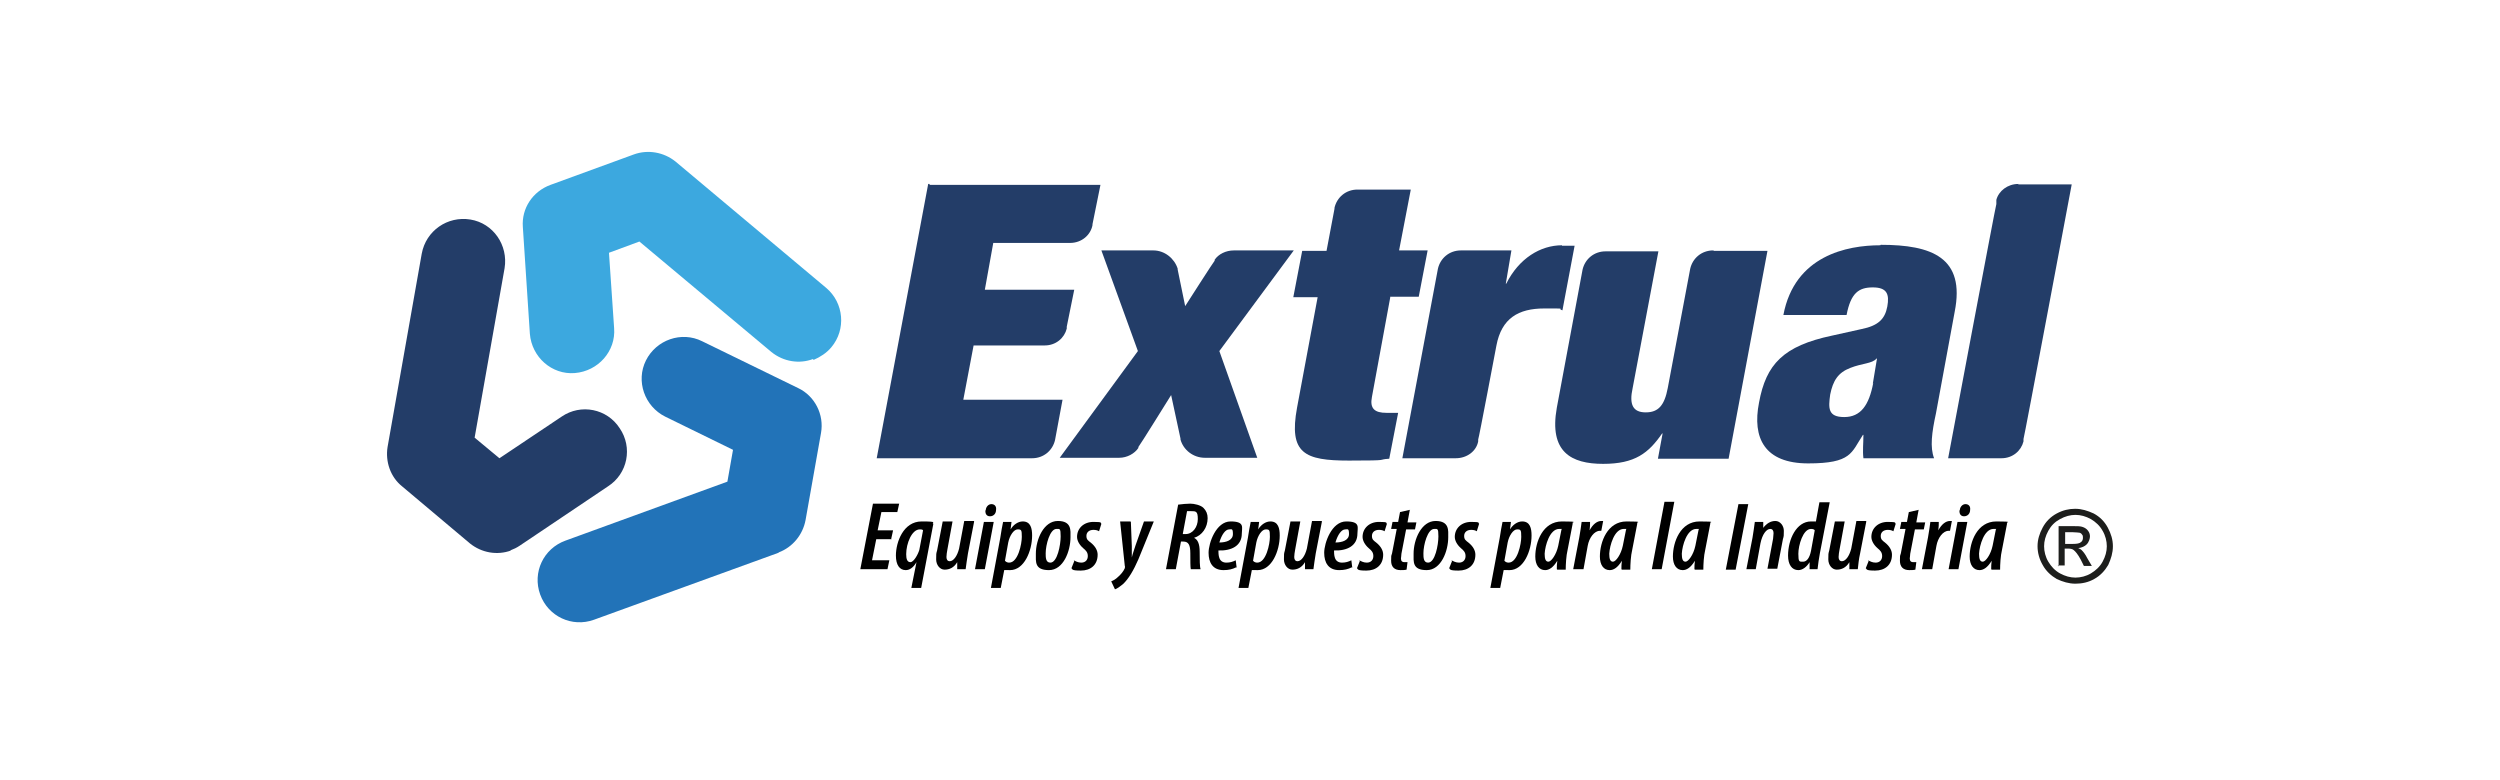
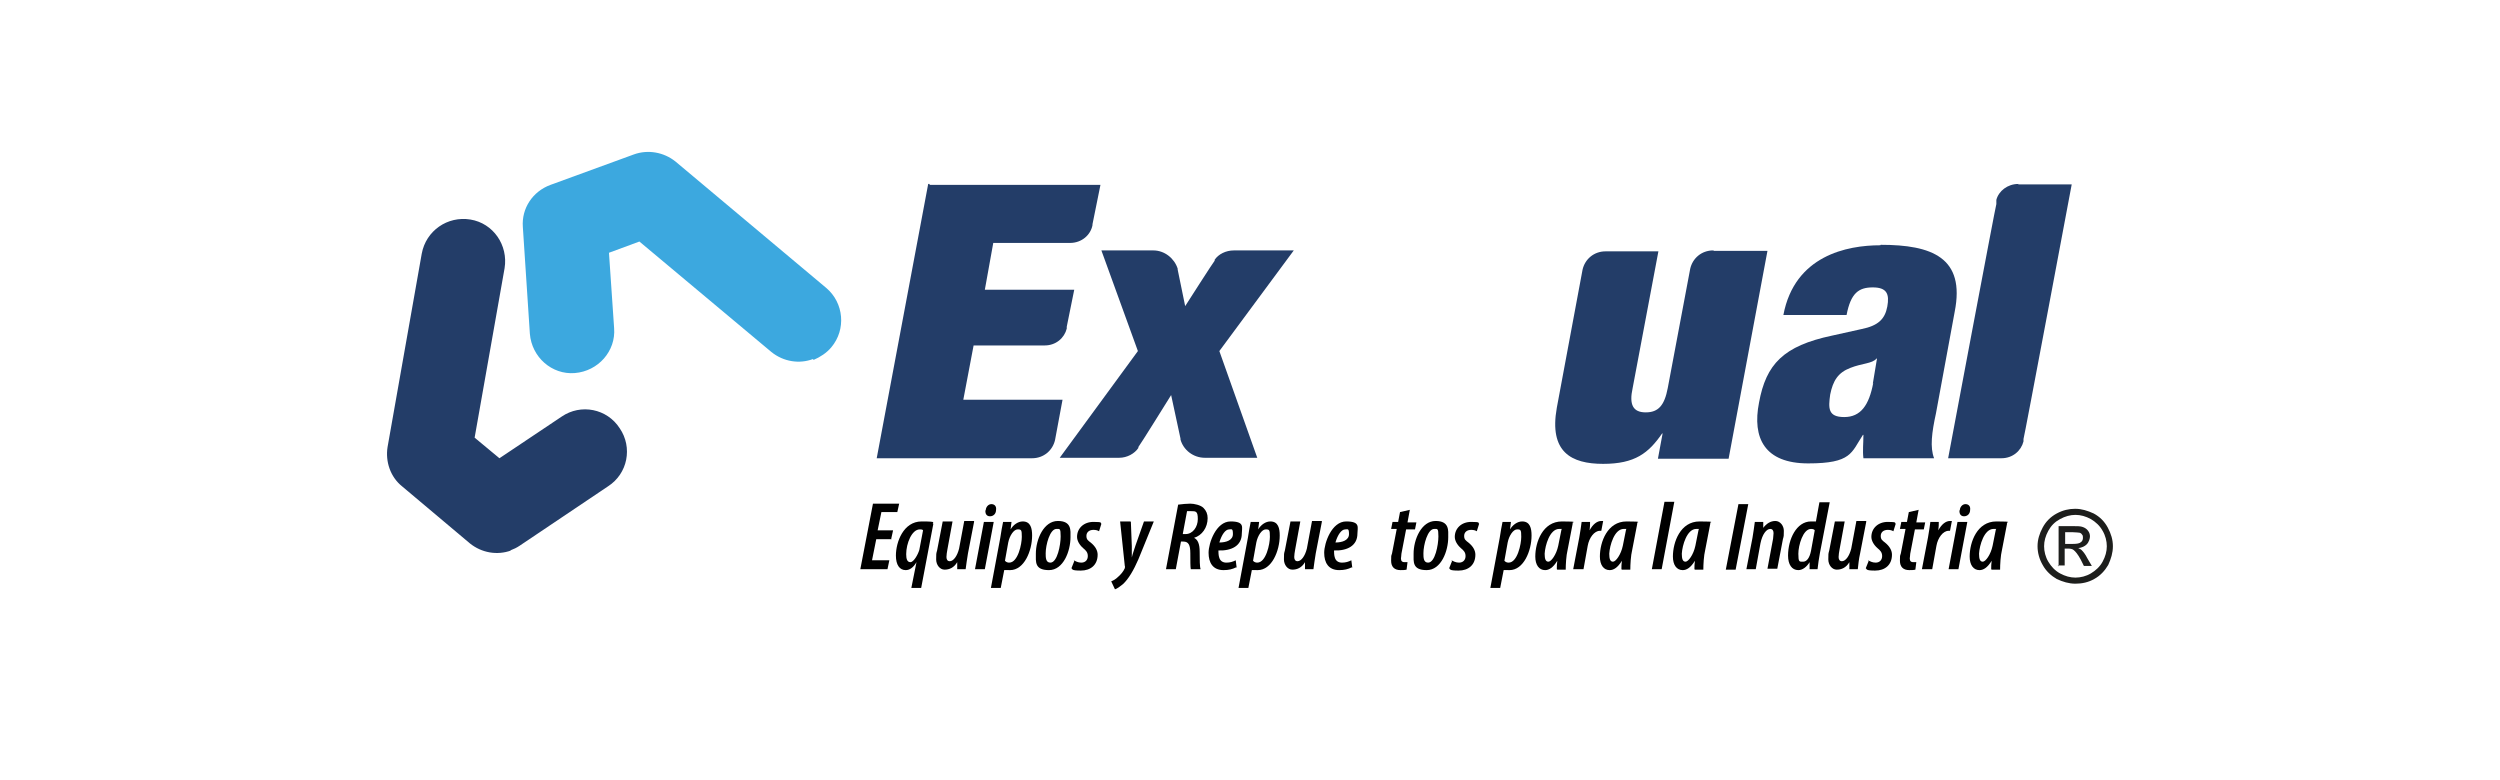
<svg xmlns="http://www.w3.org/2000/svg" id="Capa_1" version="1.1" viewBox="0 0 534.1 166.7">
  <defs>
    <style>
      .st0 {
        fill: #1d1e1c;
      }

      .st1 {
        fill: #3ca8df;
      }

      .st2 {
        fill: #fff;
      }

      .st3 {
        fill: #233d68;
      }

      .st4 {
        fill: #2273b8;
      }
    </style>
  </defs>
  <rect class="st2" x="0" y="0" width="534.1" height="166.7" />
  <g>
    <g>
      <path class="st3" d="M109.2,117.6c-3,1.1-6.3.5-8.8-1.5l-14.5-12.2c-2.5-2-3.6-5.3-3.1-8.4l7.3-41.3c.9-4.9,5.5-8.1,10.4-7.3s8.1,5.5,7.3,10.4l-6.4,36.2,5.3,4.4,13.3-8.9c4.1-2.8,9.7-1.7,12.4,2.5,2.8,4.1,1.7,9.7-2.5,12.4l-18.9,12.7c-.6.4-1.2.7-2,1h0Z" />
-       <path class="st4" d="M166.3,118.1h0l-39.4,14.3c-4.7,1.7-9.8-.7-11.5-5.4-1.7-4.7.7-9.8,5.4-11.5h0l34.6-12.6,1.2-6.8-14.5-7.1c-4.4-2.2-6.3-7.6-4.1-12,2.2-4.4,7.6-6.3,12-4.1l20.5,10c3.6,1.7,5.6,5.7,4.9,9.6l-3.3,18.6c-.6,3.2-2.8,5.8-5.7,6.9h0Z" />
      <path class="st1" d="M173.7,76.7c-2.9,1.1-6.3.6-8.9-1.5l-28.2-23.6-6.5,2.4,1.1,16.1c.4,4.9-3.4,9.2-8.4,9.6-4.9.4-9.2-3.4-9.6-8.4l-1.5-22.8c-.3-4,2.1-7.6,5.9-9l17.8-6.5h0c3-1.1,6.4-.5,8.9,1.5l32.2,27c3.8,3.2,4.3,8.9,1.1,12.7-1,1.2-2.4,2.1-3.8,2.7h0Z" />
    </g>
    <g>
      <g>
        <path class="st3" d="M401.7,52.4c-7.1,0-18.3,2.2-20.7,14.9h13.5c.9-4.7,2.6-5.9,5.6-5.9s3.6,1.4,3.1,4.1-2,4.1-5.5,4.8l-6.3,1.4c-10.4,2.2-14.1,6.1-15.6,14.3-1.5,7.6,1.2,13,10.5,13s9.2-2.3,11.7-6.1h.1c0,1.8-.2,3.4,0,5h15.1c-.9-2.3-.5-5.5.4-9.6l4-21.7c2.3-11.6-4.9-14.3-15.8-14.3h0ZM400.2,81.8c-.9,4.8-2.7,7.3-6.2,7.3s-3.4-1.9-3-4.8c.6-3,1.7-4.7,4.3-5.7,2.5-1,4.7-.9,5.6-2h.1l-.9,5.4h0Z" />
        <path class="st3" d="M198.3,39.3l-11,58.6h33.2c2.5,0,4.4-1.7,4.9-3.9h0l1.6-8.6h-21.2l2.2-11.6h15.2c2.4,0,4.2-1.6,4.7-3.6v-.4l1.6-7.9h-19.1l1.8-10h16.4c2.5,0,4.4-1.7,4.8-3.8v-.2l1.7-8.4h-36.5v-.2h-.1Z" />
        <path class="st3" d="M276.3,53.5h-12.7c-1.7,0-3.3.8-4.1,2v.2c-.1,0-6.3,9.7-6.3,9.7l-1.6-7.8v-.2c-.7-2.2-2.8-3.9-5.2-3.9h-11.1l7.8,21.5-16.7,22.8h12.7c1.7,0,3.3-.9,4.1-2.1v-.2c.1,0,7-11.1,7-11.1l2,9.3v.2c.6,2.2,2.7,3.9,5.2,3.9h11.2l-8.1-22.8,15.9-21.5h0Z" />
-         <path class="st3" d="M297,63.4h6.1l1.9-9.9h-6.1l2.5-13h-11.4c-2.5,0-4.4,1.7-4.9,3.9v.2l-1.7,9h-5.2l-1.9,9.9h5.2l-4.4,23.6c-1.8,9.8,1.6,11.3,11.1,11.3s5.6-.2,8.6-.4l1.9-9.8h-2.5c-2.5,0-3.6-.9-3.1-3.4l3.9-21.2h0Z" />
-         <path class="st3" d="M333.7,52.4c-4.6,0-9.2,2.8-11.9,8.2h-.1l1.2-7.1h-10.8c-2.5,0-4.4,1.7-4.9,3.9h0c0,.1-7.6,40.5-7.6,40.5h11.4c2.4,0,4.4-1.5,4.8-3.6v-.4c.1,0,3.9-20.1,3.9-20.1,1.1-5.8,4.7-7.9,10.2-7.9s2.5,0,3.9.4l2.6-13.8h-2.7Z" />
        <path class="st3" d="M366,53.5c-2.5,0-4.4,1.7-4.9,3.9h0l-4.8,25.5c-.7,3.7-2,5.2-4.7,5.2s-3.6-1.6-2.8-5.2l5.5-29.2h-11.3c-2.5,0-4.4,1.7-4.9,3.9h0l-5.5,29.5c-1.7,9.5,3.1,12,9.9,12s9.7-2.3,12.6-6.5h.1l-1,5.4h15.1l8.3-44.4h-11.4,0Z" />
        <path class="st3" d="M431.2,39.3c-2.3,0-4.2,1.5-4.7,3.4v.9c-.1,0-10.3,54.3-10.3,54.3h11.4c2.4,0,4.2-1.6,4.7-3.6v-.5c.1,0,10.3-54.4,10.3-54.4h-11.4Z" />
      </g>
      <g>
        <path class="st0" d="M443.4,108.7c1.3,0,2.6.4,3.9,1,1.3.7,2.3,1.7,3,3s1.1,2.6,1.1,4-.4,2.7-1,4c-.7,1.2-1.7,2.3-3,3-1.2.7-2.6,1-4,1s-2.7-.4-4-1c-1.2-.7-2.3-1.7-3-3-.7-1.2-1.1-2.6-1.1-4s.4-2.7,1.1-4,1.7-2.3,3-3c1.3-.7,2.6-1,3.9-1h0ZM443.4,110c-1.1,0-2.2.3-3.3.9-1.1.6-1.9,1.4-2.5,2.5-.6,1.1-.9,2.2-.9,3.3s.3,2.3.9,3.3c.6,1,1.4,1.9,2.5,2.5,1.1.6,2.2.9,3.3.9s2.3-.3,3.3-.9,1.9-1.4,2.5-2.5c.6-1.1.9-2.2.9-3.3s-.3-2.3-.9-3.3c-.6-1.1-1.5-1.9-2.5-2.5-1.1-.6-2.2-.9-3.3-.9h-.1ZM439.8,121v-8.6h3c1,0,1.7,0,2.2.2s.8.4,1.1.8.4.8.4,1.2-.2,1.2-.7,1.7c-.4.4-1,.7-1.8.8.3.1.6.3.7.4.4.4.8.9,1.2,1.7l1,1.7h-1.7l-.7-1.4c-.6-1.1-1.1-1.7-1.5-2-.2-.2-.7-.3-1.1-.3h-.8v3.6h-1.5ZM441.2,116.2h1.7c.8,0,1.4-.1,1.7-.4.3-.2.4-.6.4-.9s0-.5-.2-.7c-.1-.2-.4-.4-.6-.4s-.7-.1-1.4-.1h-1.6v2.6h0Z" />
        <g>
          <path d="M190.5,115.2h-3.3l-.9,4.5h3.7l-.4,1.9h-5.8l2.7-14h5.6l-.4,1.8h-3.4l-.8,3.9h3.3l-.4,1.8Z" />
          <path d="M194.7,125.6l1.1-5.5h0c-.7,1.2-1.5,1.7-2.3,1.7-1.3,0-2.1-1.1-2.1-3.1,0-2.9,1.6-7.3,5.5-7.3s1.9.3,2.5.5l-2.6,13.7h-2.1ZM197.1,113.2c-.1-.1-.4-.1-.6-.1-1.7,0-2.9,3-2.9,5.3,0,1,.2,1.7.9,1.7s1.6-1.6,1.9-2.6l.8-4.2Z" />
          <path d="M208.1,111.5l-1.3,6.7c-.2,1.3-.4,2.5-.5,3.4h-1.8v-1.5c.1,0,0,0,0,0-.7,1.2-1.7,1.6-2.7,1.6s-1.8-1-1.8-2.2,0-1.2.2-1.9l1.2-6.2h2.1l-1.1,6c-.1.6-.2,1.1-.2,1.6s.2.9.7.9c.8,0,1.6-1.1,2-2.7l1.1-5.9h2.1Z" />
          <path d="M208.3,121.6l1.9-10.1h2.1l-1.9,10.1h-2.1ZM210.6,109c0-.6.5-1.3,1.2-1.3s1.1.5,1,1.2c0,.9-.6,1.4-1.3,1.4s-1-.5-1-1.2Z" />
          <path d="M211.7,125.6l2-10.7c.2-1.3.4-2.5.6-3.4h1.8l-.2,1.6h0c.6-1,1.6-1.7,2.6-1.7,1.7,0,2,1.5,2,3,0,3.3-1.7,7.4-4.7,7.4s-1-.1-1.2-.3h0l-.8,4.1h-2.1ZM214.8,119.9c.2.2.5.3.8.3,1.9,0,2.7-4,2.7-5.5s-.1-1.6-.9-1.6-1.7,1.3-2,2.8l-.7,3.9Z" />
          <path d="M228.7,114.8c0,2.9-1.5,7-4.6,7s-2.8-1.8-2.8-3.5c0-3.1,1.7-7,4.7-7s2.7,2.1,2.7,3.4ZM223.4,118.2c0,.9,0,2,1,2,1.5,0,2.2-3.8,2.2-5.6s-.2-1.6-.9-1.6c-1.4,0-2.3,3.4-2.3,5.2Z" />
          <path d="M229.4,119.7c.4.2.9.5,1.6.5.9,0,1.4-.6,1.4-1.4s-.4-1.2-1-1.7c-.8-.7-1.3-1.6-1.3-2.4,0-1.8,1.4-3.2,3.5-3.2s1.4.2,1.7.4l-.5,1.6c-.3-.2-.7-.3-1.2-.3-.9,0-1.5.5-1.5,1.3s.4,1,.9,1.4c1,.8,1.5,1.7,1.5,2.6,0,2.2-1.5,3.4-3.6,3.4s-1.7-.3-2-.5l.6-1.5Z" />
          <path d="M241.6,111.5l.2,5.2c0,.9,0,1.6,0,2.4h0c.2-.9.5-1.6.8-2.6l1.8-5.1h2.1l-3.3,8.1c-1,2.3-2.1,4.2-3.3,5.3-.6.5-1.3,1-1.7,1.1l-.8-1.7c.5-.2,1-.5,1.4-.9.6-.5,1.2-1.2,1.5-1.9,0-.2.1-.3,0-.5l-1-9.5h2.2Z" />
          <path d="M251.8,107.8c.8-.1,1.7-.2,2.5-.2s2.2.3,2.8.9c.6.6.9,1.3.9,2.2,0,2-1.2,3.7-2.9,4.2h0c.8.4,1.2,1.3,1.2,3,0,1.7,0,3.2.2,3.7h-2.1c-.1-.4-.1-1.8-.1-3.4,0-1.8-.4-2.5-1.5-2.5h-.5l-1.1,5.9h-2.1l2.6-13.8ZM252.7,114.1h.6c1.5,0,2.6-1.5,2.6-3.2s-.4-1.7-1.5-1.7-.6,0-.8,0l-.9,4.8Z" />
          <path d="M264.1,121.2c-.8.4-1.6.6-2.7.6-2.3,0-3.2-1.6-3.2-3.7s1.6-6.7,4.7-6.7,2.4,1.3,2.4,2.6c0,2.6-2.2,3.7-5,3.6,0,.3,0,1.1.2,1.6.2.6.7,1,1.5,1s1.4-.2,2-.5l.2,1.6ZM262.6,113.1c-.8,0-1.6,1.1-2.1,2.8,1.5,0,2.9-.5,2.9-1.8s-.3-1-.8-1Z" />
          <path d="M264.6,125.6l2-10.7c.2-1.3.4-2.5.6-3.4h1.8l-.2,1.6h0c.6-1,1.6-1.7,2.6-1.7,1.7,0,2,1.5,2,3,0,3.3-1.7,7.4-4.7,7.4s-1-.1-1.2-.3h0l-.8,4.1h-2.1ZM267.8,119.9c.2.2.5.3.8.3,1.9,0,2.7-4,2.7-5.5s-.1-1.6-.9-1.6-1.7,1.3-2,2.8l-.7,3.9Z" />
          <path d="M282.4,111.5l-1.3,6.7c-.2,1.3-.4,2.5-.5,3.4h-1.8v-1.5c.1,0,0,0,0,0-.7,1.2-1.7,1.6-2.7,1.6s-1.8-1-1.8-2.2,0-1.2.2-1.9l1.2-6.2h2.1l-1.1,6c-.1.6-.2,1.1-.2,1.6s.2.9.7.9c.8,0,1.6-1.1,2-2.7l1.1-5.9h2.1Z" />
          <path d="M288.8,121.2c-.8.4-1.6.6-2.7.6-2.3,0-3.2-1.6-3.2-3.7s1.6-6.7,4.7-6.7,2.4,1.3,2.4,2.6c0,2.6-2.2,3.7-5,3.6,0,.3,0,1.1.2,1.6.2.6.7,1,1.5,1s1.4-.2,2-.5l.2,1.6ZM287.4,113.1c-.8,0-1.6,1.1-2.1,2.8,1.5,0,2.9-.5,2.9-1.8s-.3-1-.8-1Z" />
-           <path d="M290.4,119.7c.4.2.9.5,1.6.5.9,0,1.4-.6,1.4-1.4s-.4-1.2-1-1.7c-.8-.7-1.3-1.6-1.3-2.4,0-1.8,1.4-3.2,3.5-3.2s1.4.2,1.7.4l-.5,1.6c-.3-.2-.7-.3-1.2-.3-.9,0-1.5.5-1.5,1.3s.4,1,.9,1.4c1,.8,1.5,1.7,1.5,2.6,0,2.2-1.5,3.4-3.6,3.4s-1.7-.3-2-.5l.6-1.5Z" />
          <path d="M301.2,108.9l-.5,2.7h1.9l-.3,1.5h-1.9l-1,5.2c0,.4-.1.8-.1,1,0,.6.3.8.7.8s.4,0,.7,0l-.2,1.6c-.4.1-.9.1-1.3.1-1.3,0-2-.7-2-2s0-.9.2-1.6l1-5.2h-1.2l.3-1.5h1.2l.4-2.1,2.2-.5Z" />
          <path d="M309.4,114.8c0,2.9-1.5,7-4.6,7s-2.8-1.8-2.8-3.5c0-3.1,1.7-7,4.7-7s2.7,2.1,2.7,3.4ZM304.1,118.2c0,.9,0,2,1,2,1.5,0,2.2-3.8,2.2-5.6s-.2-1.6-.9-1.6c-1.4,0-2.3,3.4-2.3,5.2Z" />
          <path d="M310.1,119.7c.4.2.9.5,1.6.5.9,0,1.4-.6,1.4-1.4s-.4-1.2-1-1.7c-.8-.7-1.3-1.6-1.3-2.4,0-1.8,1.4-3.2,3.5-3.2s1.4.2,1.7.4l-.5,1.6c-.3-.2-.7-.3-1.2-.3-.9,0-1.5.5-1.5,1.3s.4,1,.9,1.4c1,.8,1.5,1.7,1.5,2.6,0,2.2-1.5,3.4-3.6,3.4s-1.7-.3-2-.5l.6-1.5Z" />
          <path d="M318.4,125.6l2-10.7c.2-1.3.4-2.5.6-3.4h1.8l-.2,1.6h0c.6-1,1.6-1.7,2.6-1.7,1.7,0,2,1.5,2,3,0,3.3-1.7,7.4-4.7,7.4s-1-.1-1.2-.3h0l-.8,4.1h-2.1ZM321.5,119.9c.2.2.5.3.8.3,1.9,0,2.7-4,2.7-5.5s-.1-1.6-.9-1.6-1.7,1.3-2,2.8l-.7,3.9Z" />
          <path d="M332.6,121.6c0-.6,0-1.1.1-1.8h0c-.9,1.5-1.8,2-2.6,2-1.3,0-2.1-1.1-2.1-2.9,0-3.1,1.6-7.5,5.7-7.5s1.8.2,2.3.4l-1.1,5.7c-.3,1.2-.4,3.1-.4,4.2h-1.8ZM333.7,113c-.2,0-.4,0-.6,0-2,0-3,3.5-3.1,5.3,0,1.1.2,1.7.8,1.7s1.7-1.5,2.1-3.4l.7-3.5Z" />
          <path d="M336.1,121.6l1.3-6.8c.2-1.2.4-2.4.5-3.3h1.8c0,.5,0,1.1-.1,1.8h0c.7-1.3,1.6-2,2.5-2s.2,0,.4,0l-.4,2.1c0,0-.2,0-.3,0-1.2,0-2.3,1.5-2.6,3.2l-.9,5h-2.1Z" />
          <path d="M346.4,121.6c0-.6,0-1.1.1-1.8h0c-.9,1.5-1.8,2-2.6,2-1.3,0-2.1-1.1-2.1-2.9,0-3.1,1.6-7.5,5.7-7.5s1.8.2,2.3.4l-1.1,5.7c-.3,1.2-.4,3.1-.4,4.2h-1.8ZM347.5,113c-.2,0-.4,0-.6,0-2,0-3,3.5-3.1,5.3,0,1.1.2,1.7.8,1.7s1.7-1.5,2.1-3.4l.7-3.5Z" />
          <path d="M352.9,121.6l2.7-14.4h2.1l-2.7,14.4h-2.1Z" />
          <path d="M362,121.6c0-.6,0-1.1.1-1.8h0c-.9,1.5-1.8,2-2.6,2-1.3,0-2.1-1.1-2.1-2.9,0-3.1,1.6-7.5,5.7-7.5s1.8.2,2.3.4l-1.1,5.7c-.3,1.2-.4,3.1-.4,4.2h-1.8ZM363,113c-.2,0-.4,0-.6,0-2,0-3,3.5-3.1,5.3,0,1.1.2,1.7.8,1.7s1.7-1.5,2.1-3.4l.7-3.5Z" />
          <path d="M373.5,107.7l-2.7,14h-2.1l2.7-14h2.1Z" />
          <path d="M373.1,121.6l1.3-6.7c.2-1.3.4-2.5.5-3.4h1.8v1.4c-.1,0-.1,0-.1,0,.8-1.1,1.7-1.6,2.7-1.6s1.8,1,1.8,2.1,0,1.1-.2,1.8l-1.2,6.3h-2.1l1.2-6.4c0-.4.1-.7.1-1.2s-.2-.9-.7-.9c-.8,0-1.7,1.1-2.1,3.1l-1,5.5h-2.1Z" />
          <path d="M390.9,107.3l-2.1,10.9c-.2,1.1-.4,2.4-.5,3.4h-1.7v-1.5c.1,0,0,0,0,0-.6,1-1.5,1.7-2.4,1.7-1.4,0-2.2-1.2-2.2-3.1,0-3.5,1.8-7.3,4.9-7.3s.7.1,1,.3l.8-4.4h2.1ZM387.7,113.3c-.1-.2-.4-.3-.8-.3-1.7,0-2.7,3.5-2.7,5.3s.2,1.7,1,1.7,1.4-.8,1.7-2.3l.8-4.4Z" />
          <path d="M398.7,111.5l-1.3,6.7c-.3,1.3-.4,2.5-.5,3.4h-1.8v-1.5c.1,0,0,0,0,0-.7,1.2-1.7,1.6-2.7,1.6s-1.8-1-1.8-2.2,0-1.2.2-1.9l1.2-6.2h2.1l-1.1,6c-.1.6-.2,1.1-.2,1.6s.2.9.7.9c.8,0,1.6-1.1,2-2.7l1.1-5.9h2.1Z" />
          <path d="M399.1,119.7c.4.2.9.5,1.6.5.9,0,1.4-.6,1.4-1.4s-.4-1.2-1-1.7c-.8-.7-1.3-1.6-1.3-2.4,0-1.8,1.4-3.2,3.5-3.2s1.4.2,1.7.4l-.5,1.6c-.3-.2-.7-.3-1.2-.3-.9,0-1.5.5-1.5,1.3s.4,1,.9,1.4c1,.8,1.5,1.7,1.5,2.6,0,2.2-1.5,3.4-3.6,3.4s-1.7-.3-2-.5l.6-1.5Z" />
          <path d="M409.9,108.9l-.5,2.7h1.9l-.3,1.5h-1.9l-1,5.2c0,.4-.1.8-.1,1,0,.6.3.8.7.8s.4,0,.7,0l-.2,1.6c-.4.1-.9.1-1.3.1-1.3,0-2-.7-2-2s0-.9.2-1.6l1-5.2h-1.2l.3-1.5h1.2l.4-2.1,2.2-.5Z" />
          <path d="M410.6,121.6l1.3-6.8c.2-1.2.4-2.4.5-3.3h1.8c0,.5,0,1.1-.1,1.8h0c.7-1.3,1.6-2,2.5-2s.3,0,.4,0l-.4,2.1c0,0-.2,0-.3,0-1.2,0-2.3,1.5-2.6,3.2l-.9,5h-2.1Z" />
          <path d="M416.3,121.6l1.9-10.1h2.1l-1.9,10.1h-2.1ZM418.7,109c0-.6.5-1.3,1.2-1.3s1.1.5,1,1.2c0,.9-.6,1.4-1.3,1.4s-1-.5-1-1.2Z" />
          <path d="M425.4,121.6c0-.6,0-1.1.1-1.8h0c-.9,1.5-1.8,2-2.6,2-1.3,0-2.1-1.1-2.1-2.9,0-3.1,1.6-7.5,5.7-7.5s1.8.2,2.3.4l-1.1,5.7c-.3,1.2-.4,3.1-.4,4.2h-1.8ZM426.5,113c-.2,0-.4,0-.6,0-2,0-3,3.5-3.1,5.3,0,1.1.2,1.7.8,1.7s1.7-1.5,2.1-3.4l.7-3.5Z" />
        </g>
      </g>
    </g>
  </g>
</svg>